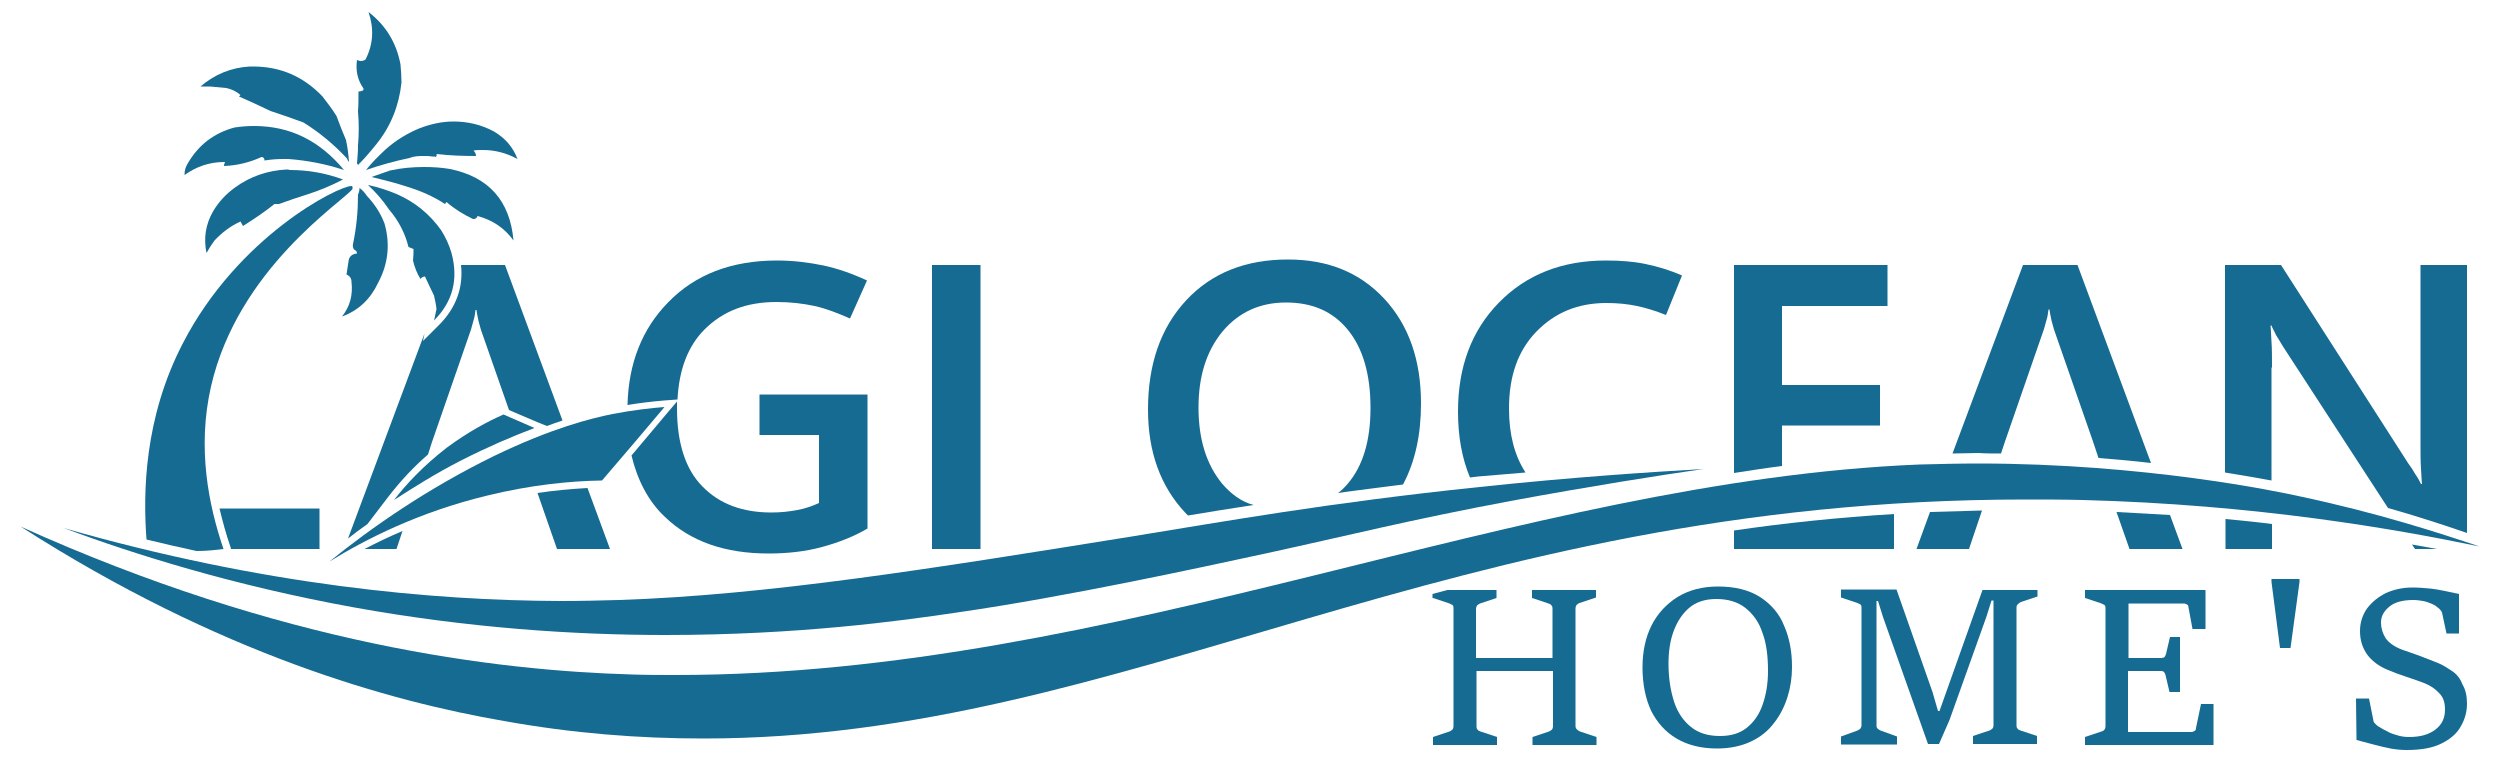
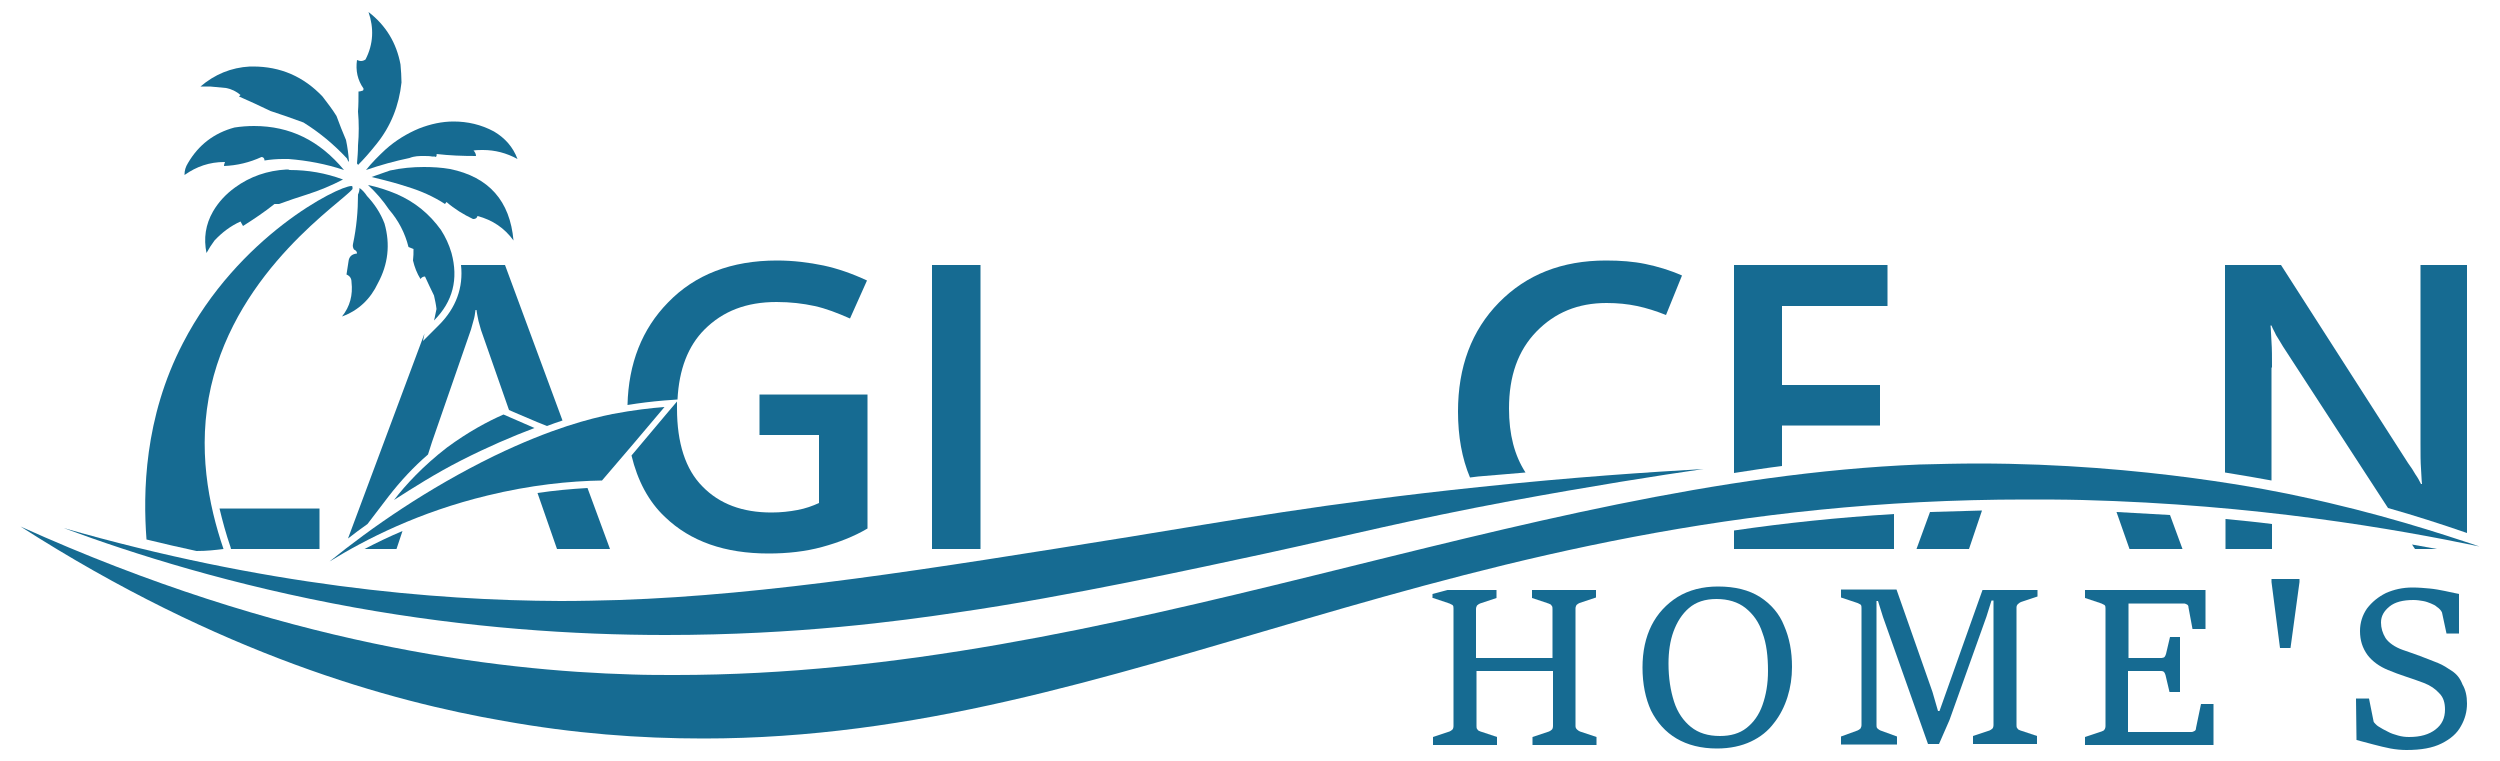
<svg xmlns="http://www.w3.org/2000/svg" xmlns:xlink="http://www.w3.org/1999/xlink" version="1.1" id="Layer_1" x="0px" y="0px" viewBox="0 0 500 152.2" style="enable-background:new 0 0 500 152.2;" xml:space="preserve">
  <style type="text/css">
	.st0{clip-path:url(#SVGID_2_);}
	.st1{fill:#166B92;}
</style>
  <g>
    <defs>
      <rect id="SVGID_1_" width="500" height="152.2" />
    </defs>
    <clipPath id="SVGID_2_">
      <use xlink:href="#SVGID_1_" style="overflow:visible;" />
    </clipPath>
    <g class="st0">
      <g>
        <path class="st1" d="M46.2,109.8h17.7v-8.1h-20c0.6,2.5,1.3,5.1,2.2,7.7L46.2,109.8z" />
        <path class="st1" d="M79.3,109.8l1.2-3.6c-2.6,1.1-5.1,2.3-7.6,3.6H79.3z" />
        <path class="st1" d="M111.4,109.8H122l-4.5-12.2c-3.4,0.2-6.7,0.5-10,1L111.4,109.8z" />
        <path class="st1" d="M87.8,65l-3.2,3.2l0.3-1.5l-15.3,41c1.3-1,2.6-2,3.9-2.9l4.2-5.5c2.4-3.1,5-5.9,7.9-8.4l0.8-2.5l7.8-22.5     c0.2-0.6,0.3-1.2,0.5-1.8c0.2-0.6,0.3-1.3,0.4-2.1h0.2c0.1,0.9,0.3,1.6,0.4,2.2c0.2,0.6,0.3,1.2,0.5,1.8l5.6,16l0.9,0.4l4.7,2     l2,0.8c1.1-0.4,2.1-0.8,3.1-1.1L101,53h-8.8C92.7,57.5,91.2,61.6,87.8,65z" />
        <path class="st1" d="M126.3,91.1c1.2,5,3.4,9.2,6.7,12.3c5.1,4.9,12,7.3,20.7,7.3c3.8,0,7.4-0.4,10.7-1.3     c3.3-0.9,6.4-2.1,9.1-3.7V78.9h-21.6V87h11.9v13.6c-1.3,0.6-2.7,1.1-4.3,1.4c-1.6,0.3-3.3,0.5-5.2,0.5c-5.8,0-10.4-1.7-13.8-5.2     c-3.4-3.4-5.1-8.7-5.1-15.6c0-0.5,0-0.9,0-1.4l-1.7,2L126.3,91.1z" />
        <path class="st1" d="M135.5,79.9c0.3-6,2.1-10.7,5.4-14c3.7-3.7,8.4-5.5,14.4-5.5c2.8,0,5.3,0.3,7.6,0.8c2.3,0.5,4.6,1.4,7.1,2.5     l3.4-7.6c-3-1.4-5.9-2.4-8.7-3c-2.9-0.6-6-1-9.3-1c-9.1,0-16.4,2.8-21.8,8.4c-5.2,5.3-7.9,12.2-8.1,20.5c2.4-0.4,4.9-0.7,7.3-0.9     L135.5,79.9z" />
        <rect x="186.4" y="53" class="st1" width="9.7" height="56.8" />
-         <path class="st1" d="M244.4,96.7c-3.1-3.8-4.7-8.8-4.7-15.2c0-6.3,1.6-11.3,4.8-15.2c3.2-3.8,7.4-5.8,12.7-5.8     c5.3,0,9.4,1.8,12.4,5.5c3,3.7,4.5,8.9,4.5,15.6c0,6.5-1.5,11.6-4.6,15.2c-0.6,0.7-1.2,1.3-1.9,1.8c4.1-0.6,8.5-1.1,13-1.7     c2.4-4.5,3.6-9.9,3.6-16.2c0-8.6-2.4-15.6-7.3-20.9c-4.9-5.3-11.3-7.9-19.3-7.9c-8.5,0-15.3,2.7-20.4,8.2s-7.6,12.8-7.6,21.8     c0,8.5,2.5,15.4,7.5,20.7c0.2,0.2,0.3,0.3,0.5,0.5c4.2-0.7,8.5-1.4,13.1-2.1C248.2,100.3,246.2,98.8,244.4,96.7z" />
        <path class="st1" d="M305.1,94.5c-2.2-3.4-3.3-7.6-3.3-12.8c0-6.5,1.8-11.6,5.5-15.4c3.7-3.8,8.3-5.7,14-5.7     c2.2,0,4.2,0.2,6.1,0.6c1.9,0.4,3.8,1,5.8,1.8l3.2-7.9c-2.5-1.1-4.9-1.8-7.3-2.3c-2.4-0.5-5-0.7-7.9-0.7     c-8.8,0-15.9,2.8-21.4,8.4c-5.5,5.6-8.2,12.9-8.2,21.8c0,5,0.8,9.4,2.4,13.2c0.5-0.1,1.1-0.1,1.6-0.2     C298.8,95,302,94.8,305.1,94.5z" />
        <path class="st1" d="M346.8,109.8h32v-7c-11.2,0.7-21.8,1.8-32,3.3V109.8z" />
        <path class="st1" d="M356.4,85.1H376V77h-19.6V61.2h21.1V53h-30.7v41.6c3.2-0.5,6.4-1,9.6-1.4V85.1z" />
        <path class="st1" d="M425.9,109.8h10.6L434,103c-3.6-0.2-7.1-0.4-10.7-0.6L425.9,109.8z" />
        <path class="st1" d="M383.3,109.8h10.5l2.6-7.7c-3.5,0.1-7,0.2-10.4,0.3L383.3,109.8z" />
-         <path class="st1" d="M400.2,90.7l0.8-2.4l7.8-22.5c0.2-0.6,0.3-1.2,0.5-1.8c0.2-0.6,0.3-1.3,0.4-2.1h0.2c0.1,0.9,0.3,1.6,0.4,2.2     c0.2,0.6,0.3,1.2,0.5,1.8l7.8,22.4l1.1,3.3c3.7,0.3,7.2,0.6,10.5,1L415.5,53h-10.9l-14.1,37.7c1.7,0,3.5-0.1,5.2-0.1     C397.2,90.7,398.7,90.7,400.2,90.7z" />
        <path class="st1" d="M454.4,73.5c0-2,0-3.7-0.1-5.1c-0.1-1.4-0.1-2.5-0.2-3.3h0.2c0.2,0.6,0.6,1.2,0.9,1.9     c0.4,0.7,0.9,1.4,1.4,2.3l21,32.3c5.3,1.5,10.6,3.2,15.8,5V53h-9.3v35.8c0,2,0,3.6,0.1,4.9c0.1,1.3,0.1,2.4,0.2,3.1h-0.2     c-0.3-0.6-0.6-1.2-1.1-1.9c-0.4-0.7-0.9-1.5-1.5-2.3L456.2,53h-11.2v41.5c3.6,0.6,6.7,1.1,9.3,1.6V73.5z" />
        <path class="st1" d="M445.1,109.8h9.3v-5c-3.1-0.4-6.2-0.7-9.3-1V109.8z" />
        <path class="st1" d="M483,109.8h4.4c-1.7-0.3-3.3-0.6-5-0.9L483,109.8z" />
        <path class="st1" d="M286.6,119.6l3.3,1.1c0.2,0.1,0.4,0.2,0.6,0.3c0.2,0.2,0.2,0.4,0.2,0.7v23.5c0,0.3-0.1,0.6-0.2,0.7     c-0.2,0.2-0.4,0.3-0.6,0.4l-3.3,1.1v1.6h12.8v-1.6l-3.3-1.1c-0.3-0.1-0.5-0.2-0.6-0.4c-0.2-0.2-0.2-0.4-0.2-0.7v-11h15.3v11     c0,0.3-0.1,0.6-0.2,0.7c-0.2,0.2-0.4,0.3-0.6,0.4l-3.3,1.1v1.6h12.8v-1.6l-3.3-1.1c-0.2-0.1-0.4-0.2-0.6-0.4     c-0.2-0.2-0.3-0.4-0.3-0.7v-23.5c0-0.3,0.1-0.5,0.2-0.7c0.2-0.2,0.4-0.3,0.6-0.4l3.3-1.1V118h-12.8v1.6l3.3,1.1     c0.3,0.1,0.5,0.2,0.6,0.4c0.2,0.2,0.2,0.4,0.2,0.7v9.8h-15.3v-9.8c0-0.3,0.1-0.5,0.2-0.7c0.2-0.2,0.4-0.3,0.6-0.4l3.3-1.1V118     h-9.8c-1,0.3-2,0.5-3,0.8V119.6z" />
        <path class="st1" d="M352,119.4c-2.2-1.4-5-2.1-8.4-2.1c-3.1,0-5.8,0.7-8.1,2.1c-2.2,1.4-4,3.3-5.2,5.7c-1.2,2.4-1.8,5.2-1.8,8.4     c0,3.3,0.6,6.2,1.7,8.6c1.2,2.4,2.9,4.3,5.1,5.6c2.2,1.3,4.9,2,8.1,2c2.6,0,4.9-0.5,6.8-1.4c1.9-0.9,3.4-2.1,4.6-3.7     c1.2-1.5,2.1-3.3,2.7-5.2c0.6-1.9,0.9-3.9,0.9-6c0-3.1-0.5-5.8-1.6-8.3C355.9,122.8,354.2,120.8,352,119.4z M352.5,141     c-0.7,2-1.8,3.5-3.2,4.6s-3.2,1.6-5.3,1.6c-2.4,0-4.3-0.6-5.8-1.8c-1.5-1.2-2.7-2.9-3.4-5.1c-0.7-2.2-1.1-4.7-1.1-7.6     c0-2.3,0.3-4.5,1-6.4c0.7-1.9,1.7-3.5,3.1-4.7c1.4-1.2,3.2-1.8,5.5-1.8c2.3,0,4.3,0.6,5.8,1.8c1.5,1.2,2.7,2.8,3.4,5     c0.8,2.1,1.1,4.7,1.1,7.6C353.6,136.8,353.2,139,352.5,141z" />
        <path class="st1" d="M387.9,142.2h-0.3l-1.1-3.8l-7.2-20.5h-11.1v1.6l3.3,1.1c0.2,0.1,0.4,0.2,0.6,0.3c0.2,0.2,0.2,0.4,0.2,0.7     v23.4c0,0.3-0.1,0.5-0.2,0.7c-0.2,0.2-0.4,0.3-0.6,0.4l-3.3,1.2v1.6h11.2v-1.6l-3.3-1.2c-0.2-0.1-0.4-0.2-0.6-0.4     c-0.2-0.2-0.2-0.4-0.2-0.7v-24.8h0.3l1,3.2l9,25.4h2.2l2.1-4.8l7.4-20.7l1-3.2h0.4v24.9c0,0.3-0.1,0.6-0.2,0.7     c-0.2,0.2-0.4,0.3-0.6,0.4l-3.3,1.1v1.6h12.8v-1.6l-3.3-1.1c-0.3-0.1-0.5-0.2-0.6-0.4c-0.2-0.2-0.2-0.4-0.2-0.7v-23.5     c0-0.3,0.1-0.5,0.3-0.7c0.2-0.2,0.4-0.3,0.6-0.4l3.3-1.1V118h-11L387.9,142.2z" />
        <path class="st1" d="M439.2,145.6c0,0.3-0.1,0.5-0.3,0.6c-0.2,0.1-0.4,0.2-0.6,0.2h-12.7v-12.2h6.6c0.3,0,0.5,0.1,0.6,0.2     c0.1,0.1,0.2,0.3,0.3,0.6l0.8,3.4h2.1v-11H434l-0.8,3.4c-0.1,0.3-0.2,0.5-0.3,0.6c-0.1,0.1-0.4,0.2-0.6,0.2h-6.6v-10.9h11.1     c0.2,0,0.4,0.1,0.6,0.2c0.2,0.1,0.3,0.3,0.3,0.6l0.8,4.3h2.6V118h-24.1v1.6l3.3,1.1c0.2,0.1,0.4,0.2,0.6,0.3     c0.2,0.2,0.2,0.4,0.2,0.7v23.5c0,0.3-0.1,0.6-0.2,0.7c-0.1,0.2-0.3,0.3-0.6,0.4l-3.3,1.1v1.6h25.7v-8.2h-2.5L439.2,145.6z" />
        <polygon class="st1" points="454.3,116.4 456,129.6 458.1,129.6 459.9,116.4 459.9,115.8 454.3,115.8    " />
        <path class="st1" d="M490.4,134.2c-0.9-0.6-1.8-1.2-2.8-1.6c-1.3-0.5-2.5-1-3.6-1.4c-1.1-0.4-2.2-0.8-3.4-1.2     c-1.7-0.6-2.9-1.5-3.5-2.4c-0.6-1-0.9-2-0.9-3.1c0-1.3,0.6-2.3,1.7-3.2c1.1-0.9,2.7-1.3,4.8-1.3c0.7,0,1.3,0.1,1.9,0.2     c0.6,0.1,1.1,0.3,1.6,0.5c0.5,0.2,0.9,0.4,1.2,0.7c0.2,0.1,0.4,0.3,0.6,0.5c0.2,0.2,0.3,0.4,0.4,0.6l0.9,4.2h2.5v-7.9     c-0.9-0.2-1.8-0.4-2.8-0.6c-1-0.2-2-0.4-3.1-0.5c-1.1-0.1-2.2-0.2-3.4-0.2c-2,0-3.7,0.4-5.3,1.1c-1.6,0.8-2.8,1.8-3.8,3.1     c-0.9,1.3-1.4,2.8-1.4,4.5c0,1.9,0.5,3.4,1.5,4.8c1,1.3,2.4,2.3,4.1,3c1.2,0.5,2.3,0.9,3.5,1.3c1.2,0.4,2.4,0.8,3.7,1.3     c1.3,0.5,2.3,1.2,3.1,2.1c0.8,0.8,1.1,1.9,1.1,3.2c0,1.7-0.6,3-1.9,4s-3,1.5-5.3,1.5c-0.8,0-1.5-0.1-2.2-0.3     c-0.7-0.2-1.4-0.4-2.1-0.8c-0.6-0.3-1.2-0.6-1.8-1c-0.2-0.1-0.4-0.3-0.6-0.5c-0.2-0.2-0.4-0.4-0.4-0.6l-0.9-4.5h-2.6l0.1,8.3     c1.1,0.3,2.3,0.6,3.4,0.9c1.2,0.3,2.3,0.6,3.4,0.8c1.1,0.2,2.2,0.3,3.2,0.3c2.9,0,5.2-0.4,7-1.3c1.8-0.9,3.1-2,3.9-3.5     c0.8-1.4,1.2-2.9,1.2-4.5c0-1.5-0.3-2.8-0.9-3.8C492,135.6,491.3,134.8,490.4,134.2z" />
        <path class="st1" d="M67.3,23.2c-0.8-1.3-1.8-2.6-2.8-3.9c-3.8-4-8.4-6-13.9-6c-0.2,0-0.4,0-0.6,0c-3.8,0.2-7.1,1.6-9.9,4     c0.2,0,0.4,0,0.7,0c0.4,0,0.8,0,1.2,0c1.1,0.1,2.2,0.2,3.2,0.3c1.1,0.2,2.1,0.7,2.9,1.4c-0.1,0.1-0.2,0.2-0.3,0.3     c2.1,0.9,4.2,1.9,6.3,2.9c2.2,0.7,4.4,1.5,6.6,2.3c3.2,2,6.1,4.4,8.7,7.2c0.1,0.3,0.2,0.5,0.4,0.7c-0.1-1.5-0.3-3-0.6-4.4     C68.5,26.4,67.9,24.8,67.3,23.2z" />
        <path class="st1" d="M80.1,12.9c-0.8-4.3-2.9-7.8-6.4-10.5c1.1,3.2,1,6.4-0.6,9.5c-0.3,0.2-0.6,0.3-0.9,0.3     c-0.3,0-0.5-0.1-0.8-0.2c-0.3,2.1,0.1,4,1.3,5.7c0,0.1,0,0.3-0.1,0.4c-0.3,0.1-0.6,0.2-0.9,0.2c0,1.3,0,2.7-0.1,4     c0.2,2.3,0.2,4.5,0,6.8c0,1.2-0.1,2.4-0.2,3.6c0.1,0.1,0.2,0.2,0.2,0.3c1.3-1.3,2.5-2.7,3.7-4.2c2.9-3.6,4.5-7.7,5-12.3     C80.3,15.4,80.2,14.1,80.1,12.9z" />
        <path class="st1" d="M50.8,25.2c-1.3,0-2.6,0.1-3.9,0.3c-4.1,1.1-7.2,3.5-9.3,7.1c-0.5,0.8-0.7,1.5-0.7,2.4c2.4-1.7,5-2.6,8-2.6     c0,0,0.1,0,0.1,0c-0.1,0.3-0.2,0.5-0.2,0.8c2.6-0.1,5.1-0.7,7.5-1.8c0.4,0,0.6,0.3,0.6,0.7c1.2-0.2,2.5-0.3,3.7-0.3     c0.4,0,0.7,0,1.1,0c3.8,0.3,7.5,1,11.1,2.2C63.9,28.1,58,25.2,50.8,25.2z" />
        <path class="st1" d="M84.8,31.2c0.6,0,1.1,0,1.6,0.1c0.1,0,0.2,0,0.3,0c0.2,0,0.3,0,0.5,0.1c0.1-0.2,0.2-0.4,0.1-0.6     c2.6,0.3,5.2,0.4,7.9,0.4c0-0.4-0.2-0.8-0.5-1.1c0.6-0.1,1.3-0.1,1.9-0.1c2.4,0,4.7,0.6,6.9,1.8c-0.9-2.4-2.5-4.2-4.7-5.5     c-2.6-1.4-5.3-2-8.1-2c-2.3,0-4.6,0.5-6.9,1.4c-2.4,1-4.7,2.4-6.7,4.2c-1.4,1.3-2.7,2.6-3.9,4.1c2.9-1,5.8-1.8,8.7-2.4     C82.9,31.2,83.8,31.2,84.8,31.2z" />
        <path class="st1" d="M89,40.8c0.1-0.1,0.2-0.3,0.3-0.4c1.6,1.4,3.4,2.5,5.3,3.4c0,0,0.1,0,0.1,0c0.4,0,0.7-0.2,0.8-0.6     c3,0.8,5.4,2.4,7.2,4.9C102,40.2,97.8,35.4,90,33.8c-1.7-0.3-3.5-0.4-5.2-0.4c-2.3,0-4.5,0.2-6.8,0.7c-1.2,0.4-2.5,0.9-3.7,1.3     c2.5,0.6,4.9,1.2,7.3,2C84.2,38.2,86.7,39.3,89,40.8z" />
        <path class="st1" d="M57.3,33.9c-3.8,0.2-7.3,1.4-10.3,3.6c-1.8,1.3-3.3,2.9-4.4,4.8c-1.5,2.6-1.9,5.4-1.3,8.3     c0.5-0.9,1-1.7,1.6-2.5c1.5-1.6,3.2-2.9,5.2-3.8c0.2,0.3,0.3,0.6,0.5,0.9c2.2-1.4,4.3-2.8,6.3-4.4c0.2,0,0.4,0,0.6,0     c0.1,0,0.2,0,0.3,0c1.9-0.7,3.7-1.3,5.6-1.9c2.5-0.8,4.9-1.8,7.2-3c-3.5-1.3-7-1.9-10.7-1.9C57.8,33.9,57.5,33.9,57.3,33.9z" />
        <path class="st1" d="M44.7,109.8c-3-8.8-5.3-20.2-2.5-32.5c5.4-23.6,26.3-36.9,28.3-39.5c0-0.1,0-0.1,0-0.2l0-0.3     c-0.1,0-0.1-0.1-0.2-0.1c-2.7,0-22.7,10.1-33.7,31.4c-7.8,15-8,30-7.3,39.3c3.3,0.8,6.7,1.6,10,2.3     C41.4,110.2,43.1,110,44.7,109.8z" />
        <path class="st1" d="M71.6,38.9c0,3.3-0.3,6.6-1,9.9c-0.1,0.4,0,0.8,0.2,1.1c0.4,0.2,0.6,0.4,0.6,0.8c-1,0.1-1.6,0.6-1.7,1.6     c-0.1,0.9-0.3,1.7-0.4,2.6c0.7,0.3,1,0.8,1,1.5c0.3,2.6-0.3,4.9-1.9,6.9c3.3-1.2,5.7-3.5,7.2-6.7c2-3.7,2.5-7.7,1.3-11.9     c-0.8-2.1-2-3.9-3.5-5.5c-0.4-0.6-0.9-1.2-1.5-1.6C71.9,38.1,71.8,38.5,71.6,38.9z" />
        <path class="st1" d="M88.2,46c-2.3-3.2-5.2-5.6-8.9-7.2c-1.9-0.8-3.8-1.4-5.7-1.8c1.6,1.5,3,3.1,4.2,4.9c1.9,2.2,3.2,4.7,3.9,7.5     c0.3,0.1,0.7,0.3,1,0.4c0,0.8,0,1.5-0.1,2.3c0.3,1.3,0.8,2.6,1.5,3.7c0.2-0.3,0.5-0.5,0.9-0.5c0.6,1.3,1.2,2.6,1.8,3.8     c0.2,0.9,0.4,1.8,0.5,2.7c-0.2,0.8-0.3,1.6-0.5,2.3c3.8-3.8,4.9-8.3,3.5-13.5C89.8,48.9,89.1,47.4,88.2,46z" />
        <path class="st1" d="M460.1,99.3c-4.5-1-31.1-6.6-64.5-6.6c-3.8,0-7.7,0.1-11.7,0.2C303.3,96.2,223.5,135,135.1,135     c-2.8,0-5.7,0-8.6-0.1c-27.6-0.8-70.1-6-122.4-29.6c39.9,25.6,74.1,35,96.7,38.9c13.9,2.5,27.1,3.5,39.9,3.5     c84.9,0,148.2-47.8,264.5-47.8c3.7,0,7.5,0,11.3,0.1c34.7,0.9,62.7,5.8,79.4,9.3C487.9,106.6,475.6,102.6,460.1,99.3z" />
        <path class="st1" d="M12.7,105.6c14,5.2,33.9,11.5,58.2,15.9c22.8,4.1,43.9,5.5,62.2,5.5c26.4,0,46.9-2.8,58.3-4.5     c22.2-3.2,48.7-9,61.7-11.8c17-3.7,28.7-6.7,49-10.5c16.2-3,29.6-5.1,38.6-6.4c-10.4,0.6-26,1.6-44.8,3.6     c-30.7,3.2-51,6.9-70.2,10c-39.8,6.4-72.1,11.6-101.9,12.6c-3.7,0.1-7.6,0.2-11.7,0.2C86.5,120.1,52.8,117.1,12.7,105.6z" />
        <path class="st1" d="M98.8,91.2c-13.3,6.5-24.5,14.3-32.9,21.1c7.3-4.5,17.9-9.9,31.6-13.2c8.6-2.1,16.4-2.9,22.9-3     c4.2-4.9,8.4-9.8,12.5-14.7c-2.6,0.2-6.2,0.6-10.4,1.4C118.1,83.7,110.4,85.6,98.8,91.2z" />
        <path class="st1" d="M92.2,92.1c5.3-2.7,10.2-4.8,14.7-6.5c-2.1-0.9-4.1-1.8-6.2-2.7c-3.2,1.4-7.1,3.5-11.3,6.6     c-4.8,3.7-8.3,7.5-10.6,10.5C82.7,97.5,87.1,94.7,92.2,92.1z" />
      </g>
    </g>
  </g>
</svg>